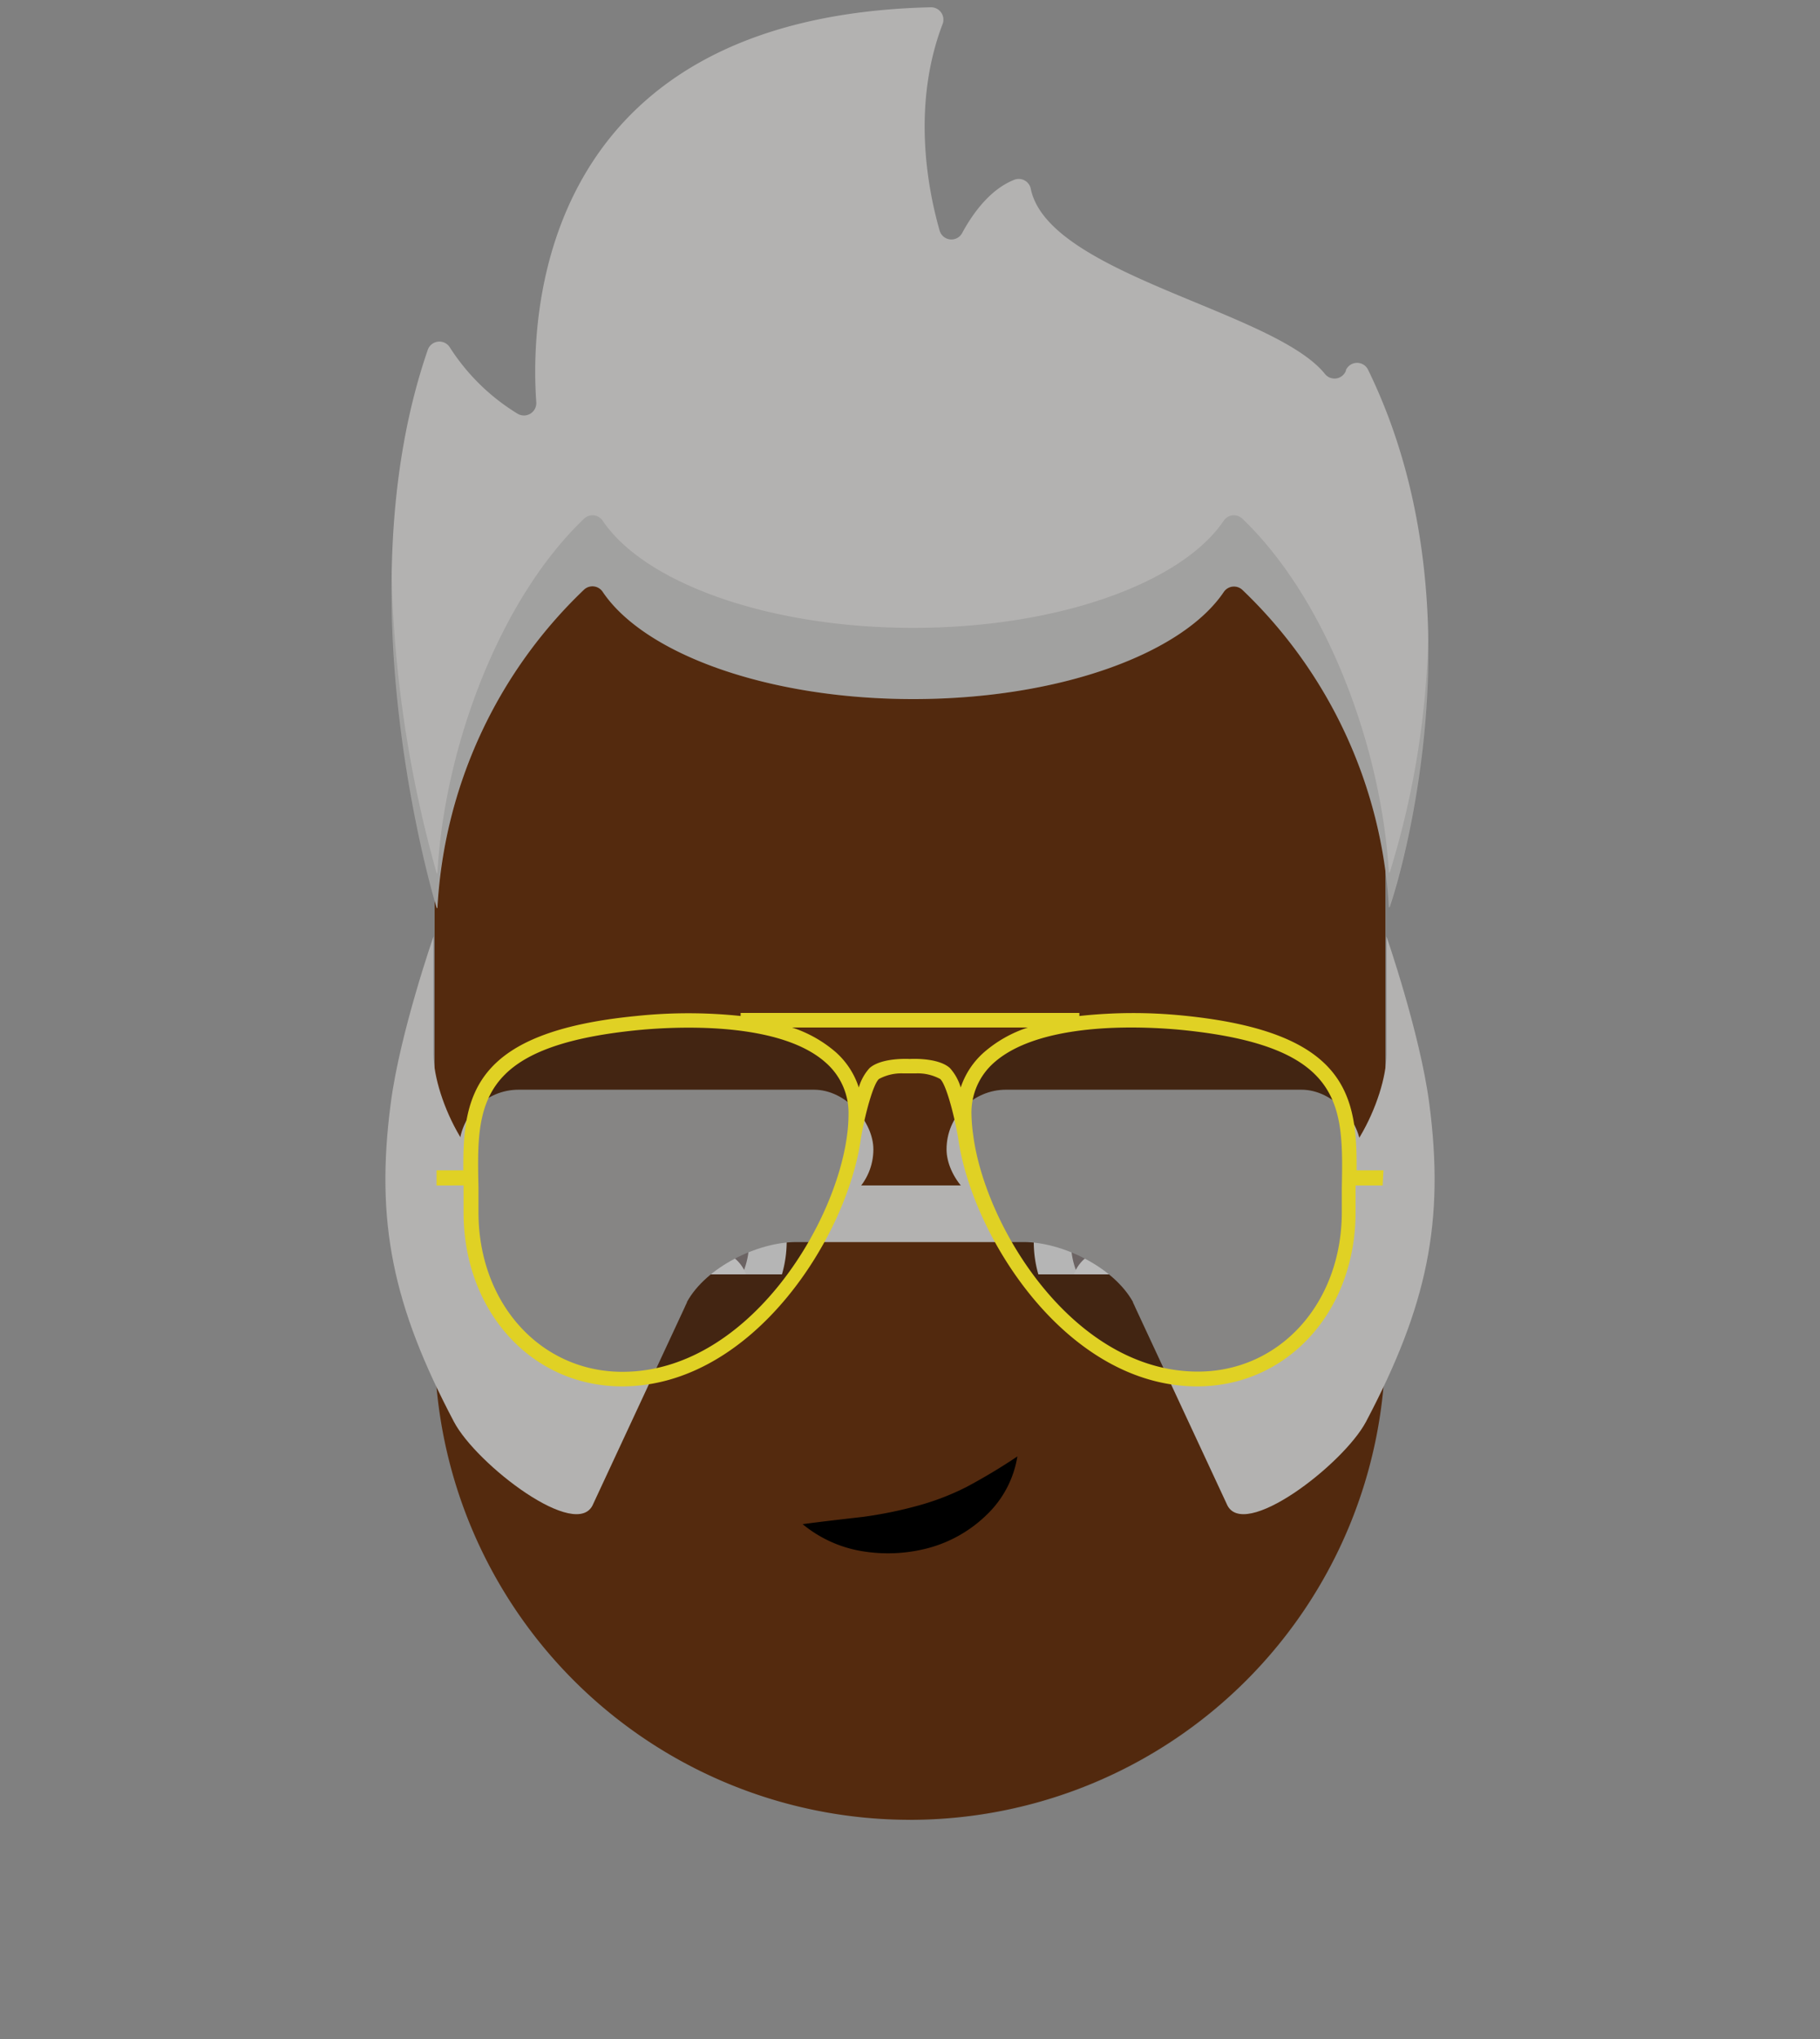
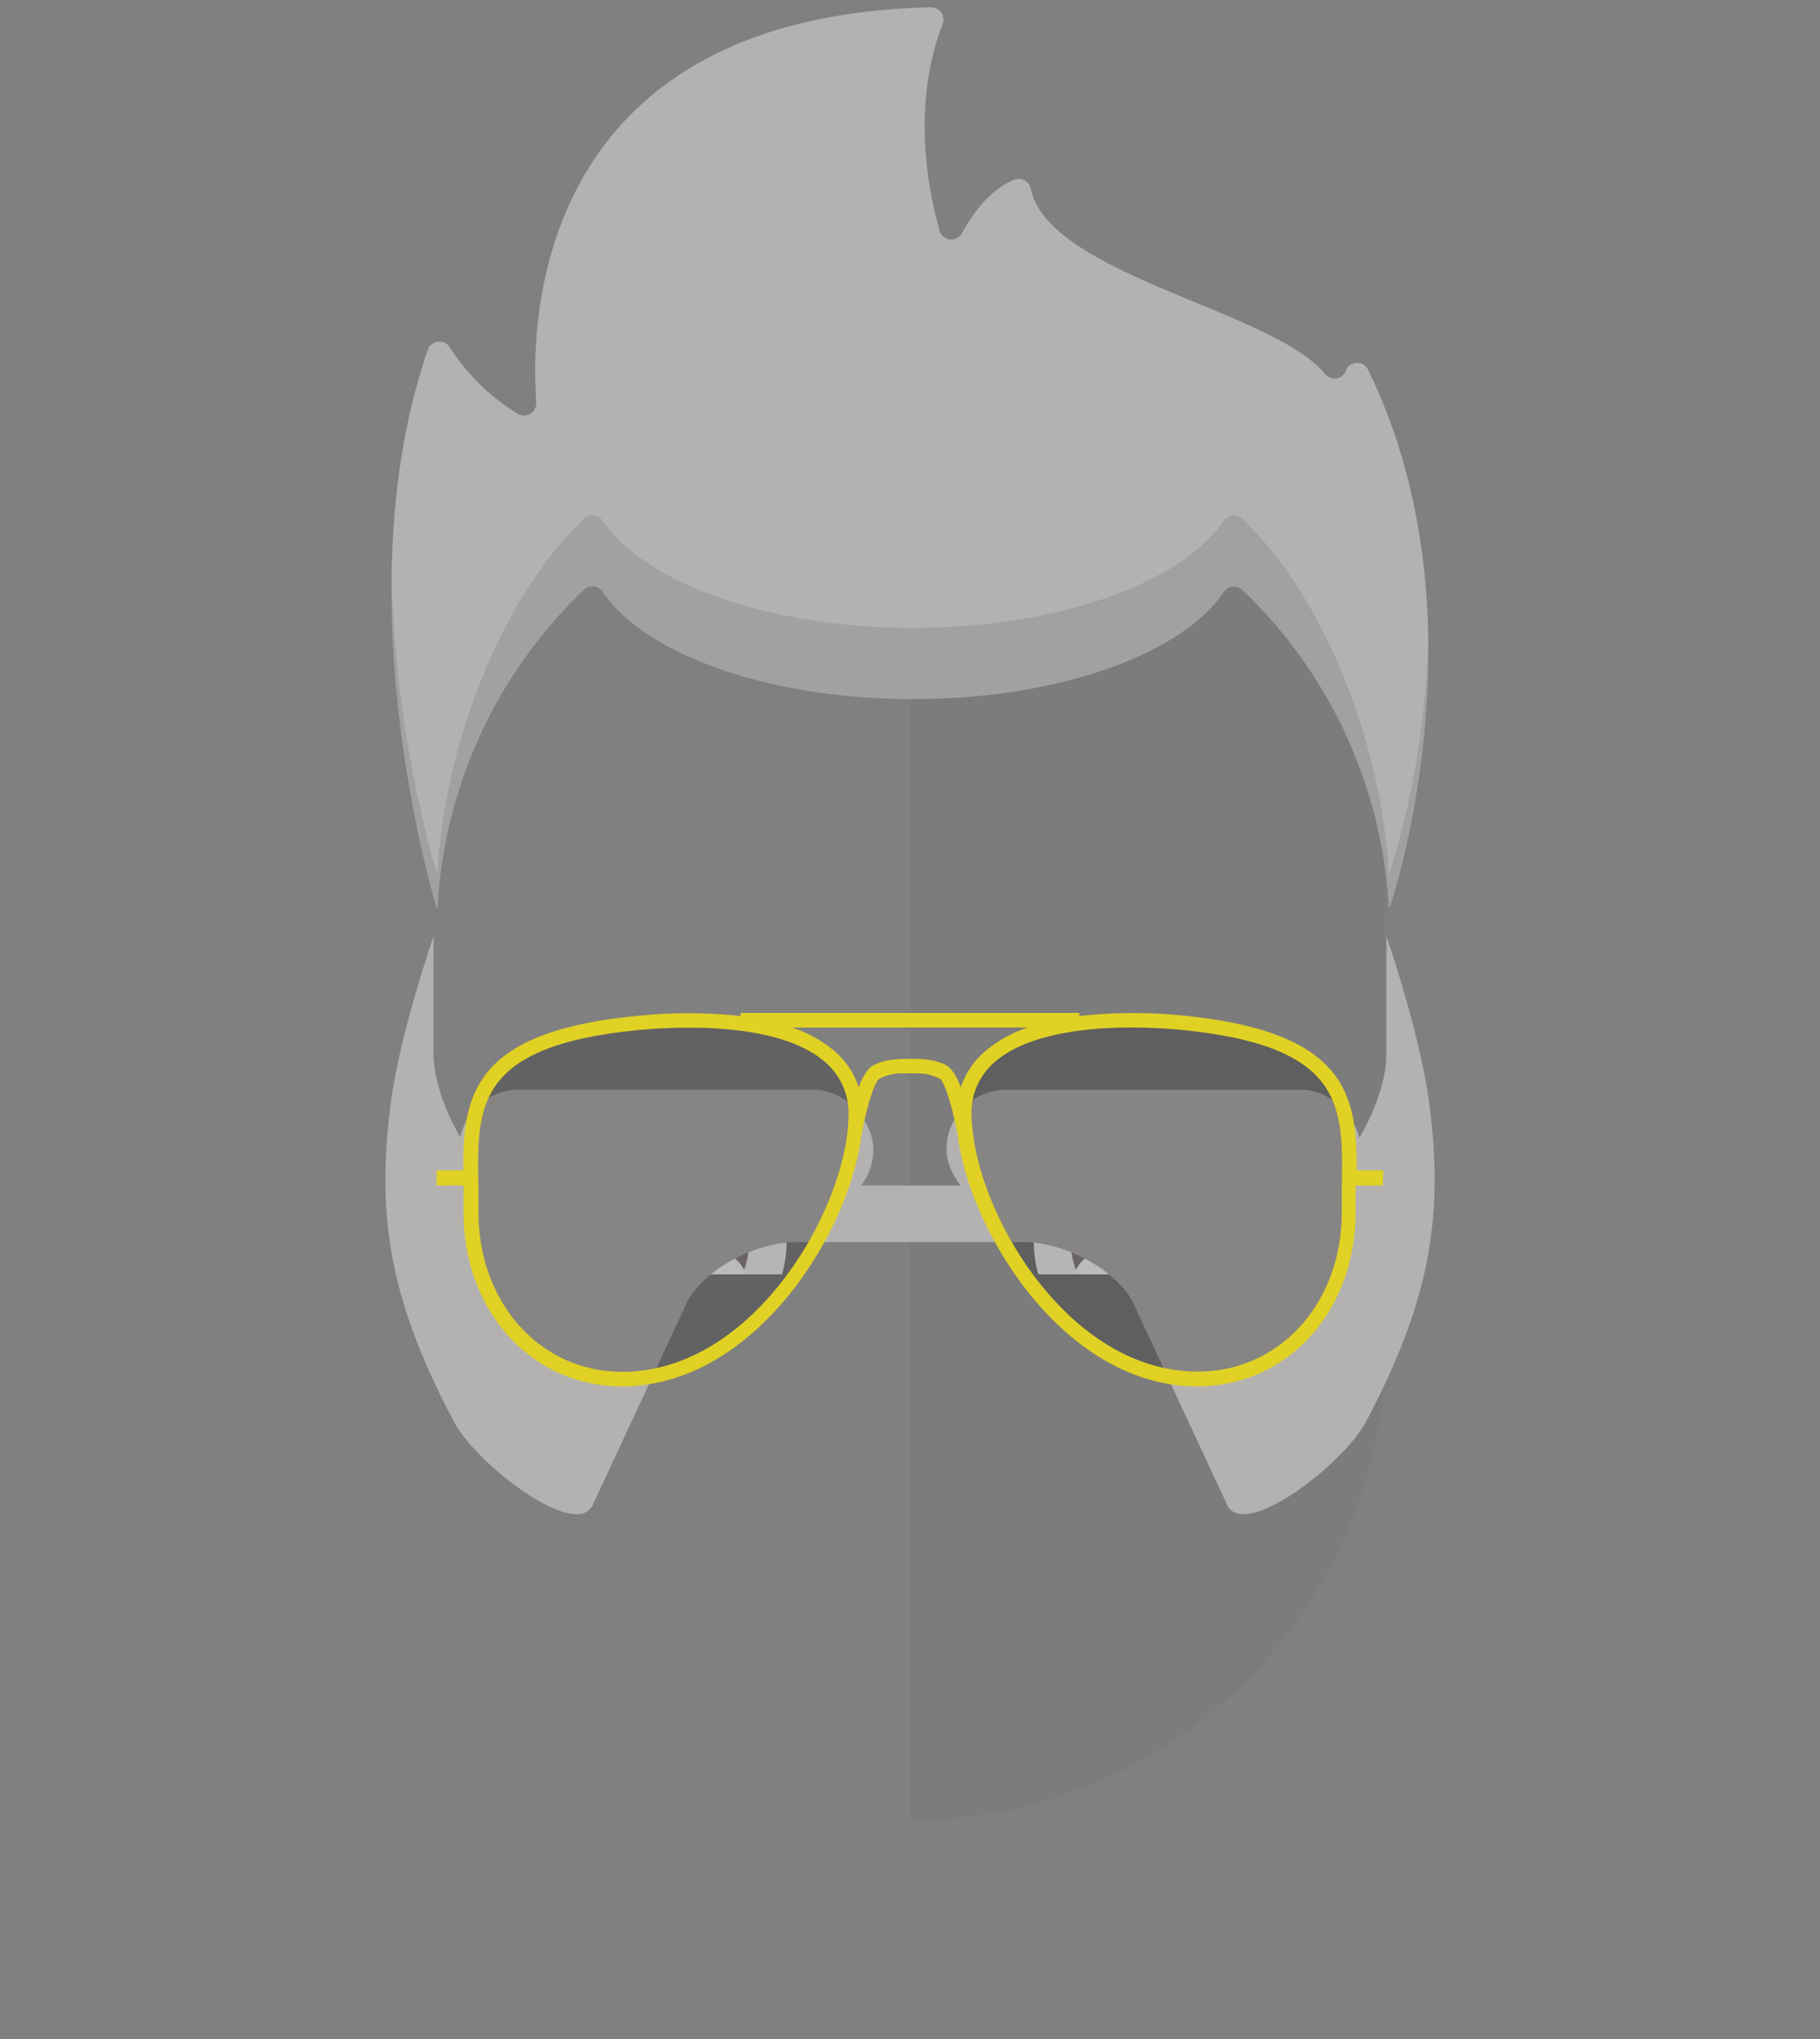
<svg xmlns="http://www.w3.org/2000/svg" id="svgBuilder" class="avatar-frame p-2 p-md-5 bg-white " viewBox="0 0 250 280" style="opacity: 1;">
  <rect x="0" y="0" width="250" height="280" fill="#808080" stroke="none" />
  <defs>
    <clipPath id="b9b980b5-38c2-4c2c-b5a3-0250ab56908c" transform="translate(-59.5 -53.5)">
      <rect width="250" height="250" style="fill: none" />
    </clipPath>
  </defs>
  <g id="ae1cd98a-2feb-47b9-a86d-6e1f11f5716f" data-name="SKIN" style="transform: translate(59.7px, 54px);">
    <g style="clip-path: url(#b9b980b5-38c2-4c2c-b5a3-0250ab56908c)">
      <g>
-         <path class="first-color" d="M124.8,53.5a65.32,65.32,0,0,0-65.3,65.3v65.3a65.3,65.3,0,1,0,130.6,0V118.8A65.32,65.32,0,0,0,124.8,53.5Z" transform="translate(-59.5 -53.5)" style="fill: rgb(84, 42, 14);" />
        <path d="M124.8,53.5v196a65.32,65.32,0,0,0,65.3-65.3V118.9A65.34,65.34,0,0,0,124.8,53.5Z" transform="translate(-59.5 -53.5)" style="fill: #010202;opacity: 0.03;isolation: isolate" />
      </g>
    </g>
  </g>
  <g id="ecd301aa-1d4a-4a55-986a-1d0d2d85ec8c" data-name="Calque 2" style="transform: translate(63.06px, 149.64px);">
    <g id="b9c0be8d-0f14-4f6e-821b-6d0400740c0d" data-name="Calque 1" style="transform:translateY(-12px);">
      <path d="M111.31,25.36a16.22,16.22,0,0,0,.63-4.48,16.52,16.52,0,0,0-33,0,16.22,16.22,0,0,0,.63,4.48Z" style="fill:#f6f6f6" />
      <path d="M105.88,25.36a11.38,11.38,0,1,0-20.92,0Z" class="first-color" style="fill: rgb(143, 131, 131);" />
      <path d="M100.79,25.36a7,7,0,1,0-10.74,0Z" style="fill:#1d1d1b" />
      <circle cx="90.45" cy="16.99" r="2.64" style="fill:#fff" />
      <path d="M92.35,25.36a2.7,2.7,0,0,0-.13-2.25c-.87-1.51-3.28-1.74-5.39-.53a5.24,5.24,0,0,0-2.38,2.78Z" style="fill:#fff" />
      <rect x="66.96" width="56.91" height="16.38" rx="8.19" class="color-eyebrows" style="fill: rgb(179, 178, 177);" />
      <path d="M44.35,25.36A16.22,16.22,0,0,0,45,20.88a16.52,16.52,0,1,0-32.42,4.48Z" style="fill:#f6f6f6" />
      <path d="M38.91,25.36a11.39,11.39,0,1,0-20.91,0Z" class="first-color" style="fill: rgb(143, 131, 131);" />
      <path d="M33.82,25.36a7,7,0,1,0-10.73,0Z" style="fill:#1d1d1b" />
      <path d="M39.42,25.36A5.16,5.16,0,0,0,37,22.58c-2.1-1.21-4.52-1-5.39.53a2.66,2.66,0,0,0-.12,2.25Z" style="fill:#fff" />
-       <circle cx="33.43" cy="16.99" r="2.64" style="fill:#fff" />
      <rect width="56.91" height="16.38" rx="8.19" transform="translate(56.91 16.38) rotate(180)" class="color-eyebrows" style="fill: rgb(179, 178, 177);" />
    </g>
  </g>
  <defs>
    <clipPath id="b7ae13d3-d594-4f12-974e-24853187c851" transform="translate(-110.3 -203.3)">
      <rect width="250" height="250" style="fill: none" />
    </clipPath>
  </defs>
  <g id="a9c5ace8-a682-47ac-b453-011b04e2bfd2" data-name="MOUTH" style="transform: translate(110.25px, 200px);">
    <g style="clip-path: url(#b7ae13d3-d594-4f12-974e-24853187c851)">
-       <path d="M110.3,212.6c3-.4,5.7-.7,8.3-1a57,57,0,0,0,7.4-1.5,35.23,35.23,0,0,0,6.8-2.6,80.82,80.82,0,0,0,7-4.2,14.21,14.21,0,0,1-4.2,8,18.24,18.24,0,0,1-8.1,4.6,21.61,21.61,0,0,1-9.1.4A17.19,17.19,0,0,1,110.3,212.6Z" transform="translate(-110.3 -203.3)" />
-     </g>
+       </g>
  </g>
  <g id="a3046a31-130e-40d6-86ea-9064088581a3" data-name="Calque 2" style="transform: translate(53.775px, 1px);">
    <g id="e58d6bc1-ce22-4481-a512-7fa9678df360" data-name="Calque 1" style="transform: translateY(16px);">
      <path d="M131.1,49.83l0,.09a1.68,1.68,0,0,1-2.87.44c-7-8.71-38-13.62-40.42-25.45a1.68,1.68,0,0,0-2.29-1.21C82.23,25,79.85,28.3,78.39,31a1.68,1.68,0,0,1-3.1-.35c-1.68-5.88-3.8-17.25.39-28.29A1.7,1.7,0,0,0,74.06,0c-54.17,1.29-55,42.76-54.17,54.24a1.7,1.7,0,0,1-2.54,1.59A28.89,28.89,0,0,1,8,46.68,1.69,1.69,0,0,0,5,47C-6.9,81.39,6.21,123.69,6.21,123.69h.1A65.24,65.24,0,0,1,26.42,80a1.69,1.69,0,0,1,2.57.24C34.72,88.79,51.66,95,71.66,95s36.94-6.19,42.68-14.73a1.69,1.69,0,0,1,2.57-.24A65.3,65.3,0,0,1,137,123.59h.11s13.78-39.62-3-73.89A1.68,1.68,0,0,0,131.1,49.83Z" style="fill: rgb(179, 178, 177);" class="first-color" />
      <path d="M137.12,118.82H137c-1-17.11-8.49-37.45-20.1-48.57a1.68,1.68,0,0,0-2.57.24C108.6,79,91.67,85.22,71.66,85.22S34.72,79,29,70.49a1.68,1.68,0,0,0-2.57-.24C14.78,81.39,7.24,101.77,6.31,118.93h-.1A165.92,165.92,0,0,1,0,77.58a165,165,0,0,0,6.19,46.11h.1A65.24,65.24,0,0,1,26.42,80a1.69,1.69,0,0,1,2.57.24C34.72,88.79,51.66,95,71.66,95s36.94-6.19,42.68-14.73a1.69,1.69,0,0,1,2.57-.24A65.3,65.3,0,0,1,137,123.59h.11a118.79,118.79,0,0,0,5.31-37.54A118.24,118.24,0,0,1,137.12,118.82Z" style="fill:#070707;opacity:0.1" />
    </g>
  </g>
  <g id="aaa617df-ebe2-4733-9c90-69ccd9b87283" data-name="Calque 2" style="transform: translate(52.94px, 128.594px);">
    <g id="e83fcc0b-0df7-420f-a18a-919421c2bfff" data-name="Calque 1" style="transform: translateY(28px);">
      <path d="M143.38,22.87C142.1,13.22,137.51,0,137.51,0V16.19c0,6.08-5.61,18-12.21,18H18.82c-6.6,0-12.21-11.92-12.21-18V0S2,13.22.74,22.87c-2.16,16.35.3,27.9,8.68,43.79,3.1,5.87,17,16.52,19.13,11.26L41.08,51c.11-.25.21-.49.34-.73l0-.07h0c2.62-4.77,9.68-8.23,15-8.23H87.69c5.29,0,12.35,3.46,15,8.23h0l0,.07c.13.24.23.48.34.73l12.53,26.92c2.15,5.26,16-5.39,19.13-11.26C143.08,50.77,145.54,39.22,143.38,22.87Z" class="first-color" style="fill: rgb(179, 178, 177);" />
    </g>
  </g>
  <g id="e43431bf-6664-4dde-935c-7c416e064ee9" data-name="Calque 2" style="transform: translate(59.965px, 139.1px);">
    <g id="b9d88b2e-60d9-4952-b934-23f23dfed601" data-name="Calque 2" style="transform: translateY(-3px);">
      <path d="M57.59,14c0,12.65-13.24,36.26-32.06,36.26C13.28,50.28,4.76,40,4.76,27.36S2.08,3.9,27.53,1.37C39.72.16,57.59,1.36,57.59,14Z" style="fill:#1d1d1b;opacity:0.3" />
      <path d="M72.48,14c0,12.65,13.24,36.26,32.06,36.26,12.25,0,20.77-10.26,20.77-22.92S128,3.9,102.54,1.37C90.35.16,72.48,1.36,72.48,14Z" style="fill:#1d1d1b;opacity:0.3" />
      <path d="M130.07,21.61h-3.69c.08-10.36-1.38-19-23.74-21.24A68.2,68.2,0,0,0,88.3.42V0H41.77V.42a68.2,68.2,0,0,0-14.34,0C5.07,2.6,3.61,11.25,3.68,21.61H0v2.08H3.71c0,.13,0,.25,0,.38,0,1.08,0,2.18,0,3.29,0,13.64,9.36,23.92,21.77,23.92,18,0,31-20.65,32.82-34.11h0c.58-3.37,1.69-7.42,2.47-8.1a6.45,6.45,0,0,1,3.31-.77l.87,0,.91,0a6.46,6.46,0,0,1,3.32.77c.78.68,1.89,4.73,2.47,8.1h0c1.86,13.46,14.86,34.11,32.82,34.11,12.41,0,21.77-10.28,21.77-23.92,0-1.11,0-2.21,0-3.29v-.38h3.72ZM25.53,49.28c-11.27,0-19.77-9.42-19.77-21.92,0-1.12,0-2.24,0-3.33C5.51,12.74,5.35,4.58,27.63,2.36c1.44-.14,4-.34,7-.34,6.25,0,14.47.86,18.87,4.84A9.16,9.16,0,0,1,56.59,14a21.17,21.17,0,0,1-.2,2.79v0h0C54.72,29.57,42.47,49.28,25.53,49.28ZM65,6.32s-3.81-.24-5.51,1.24A6.75,6.75,0,0,0,58,10.24a11,11,0,0,0-3.17-4.86,17.48,17.48,0,0,0-6-3.38H81.23a17.39,17.39,0,0,0-6,3.38A11.08,11.08,0,0,0,72,10.24a6.87,6.87,0,0,0-1.49-2.68C68.85,6.07,65,6.32,65,6.32ZM124.35,24c0,1.09,0,2.21,0,3.33,0,12.5-8.5,21.92-19.77,21.92-17,0-29.19-19.71-30.86-32.45h0v0A23,23,0,0,1,73.48,14a9.13,9.13,0,0,1,3.08-7.16C81,2.88,89.18,2,95.42,2c3,0,5.58.2,7,.34C124.72,4.58,124.56,12.74,124.35,24Z" class="first-color" style="fill: rgb(224, 209, 36);" />
    </g>
  </g>
</svg>